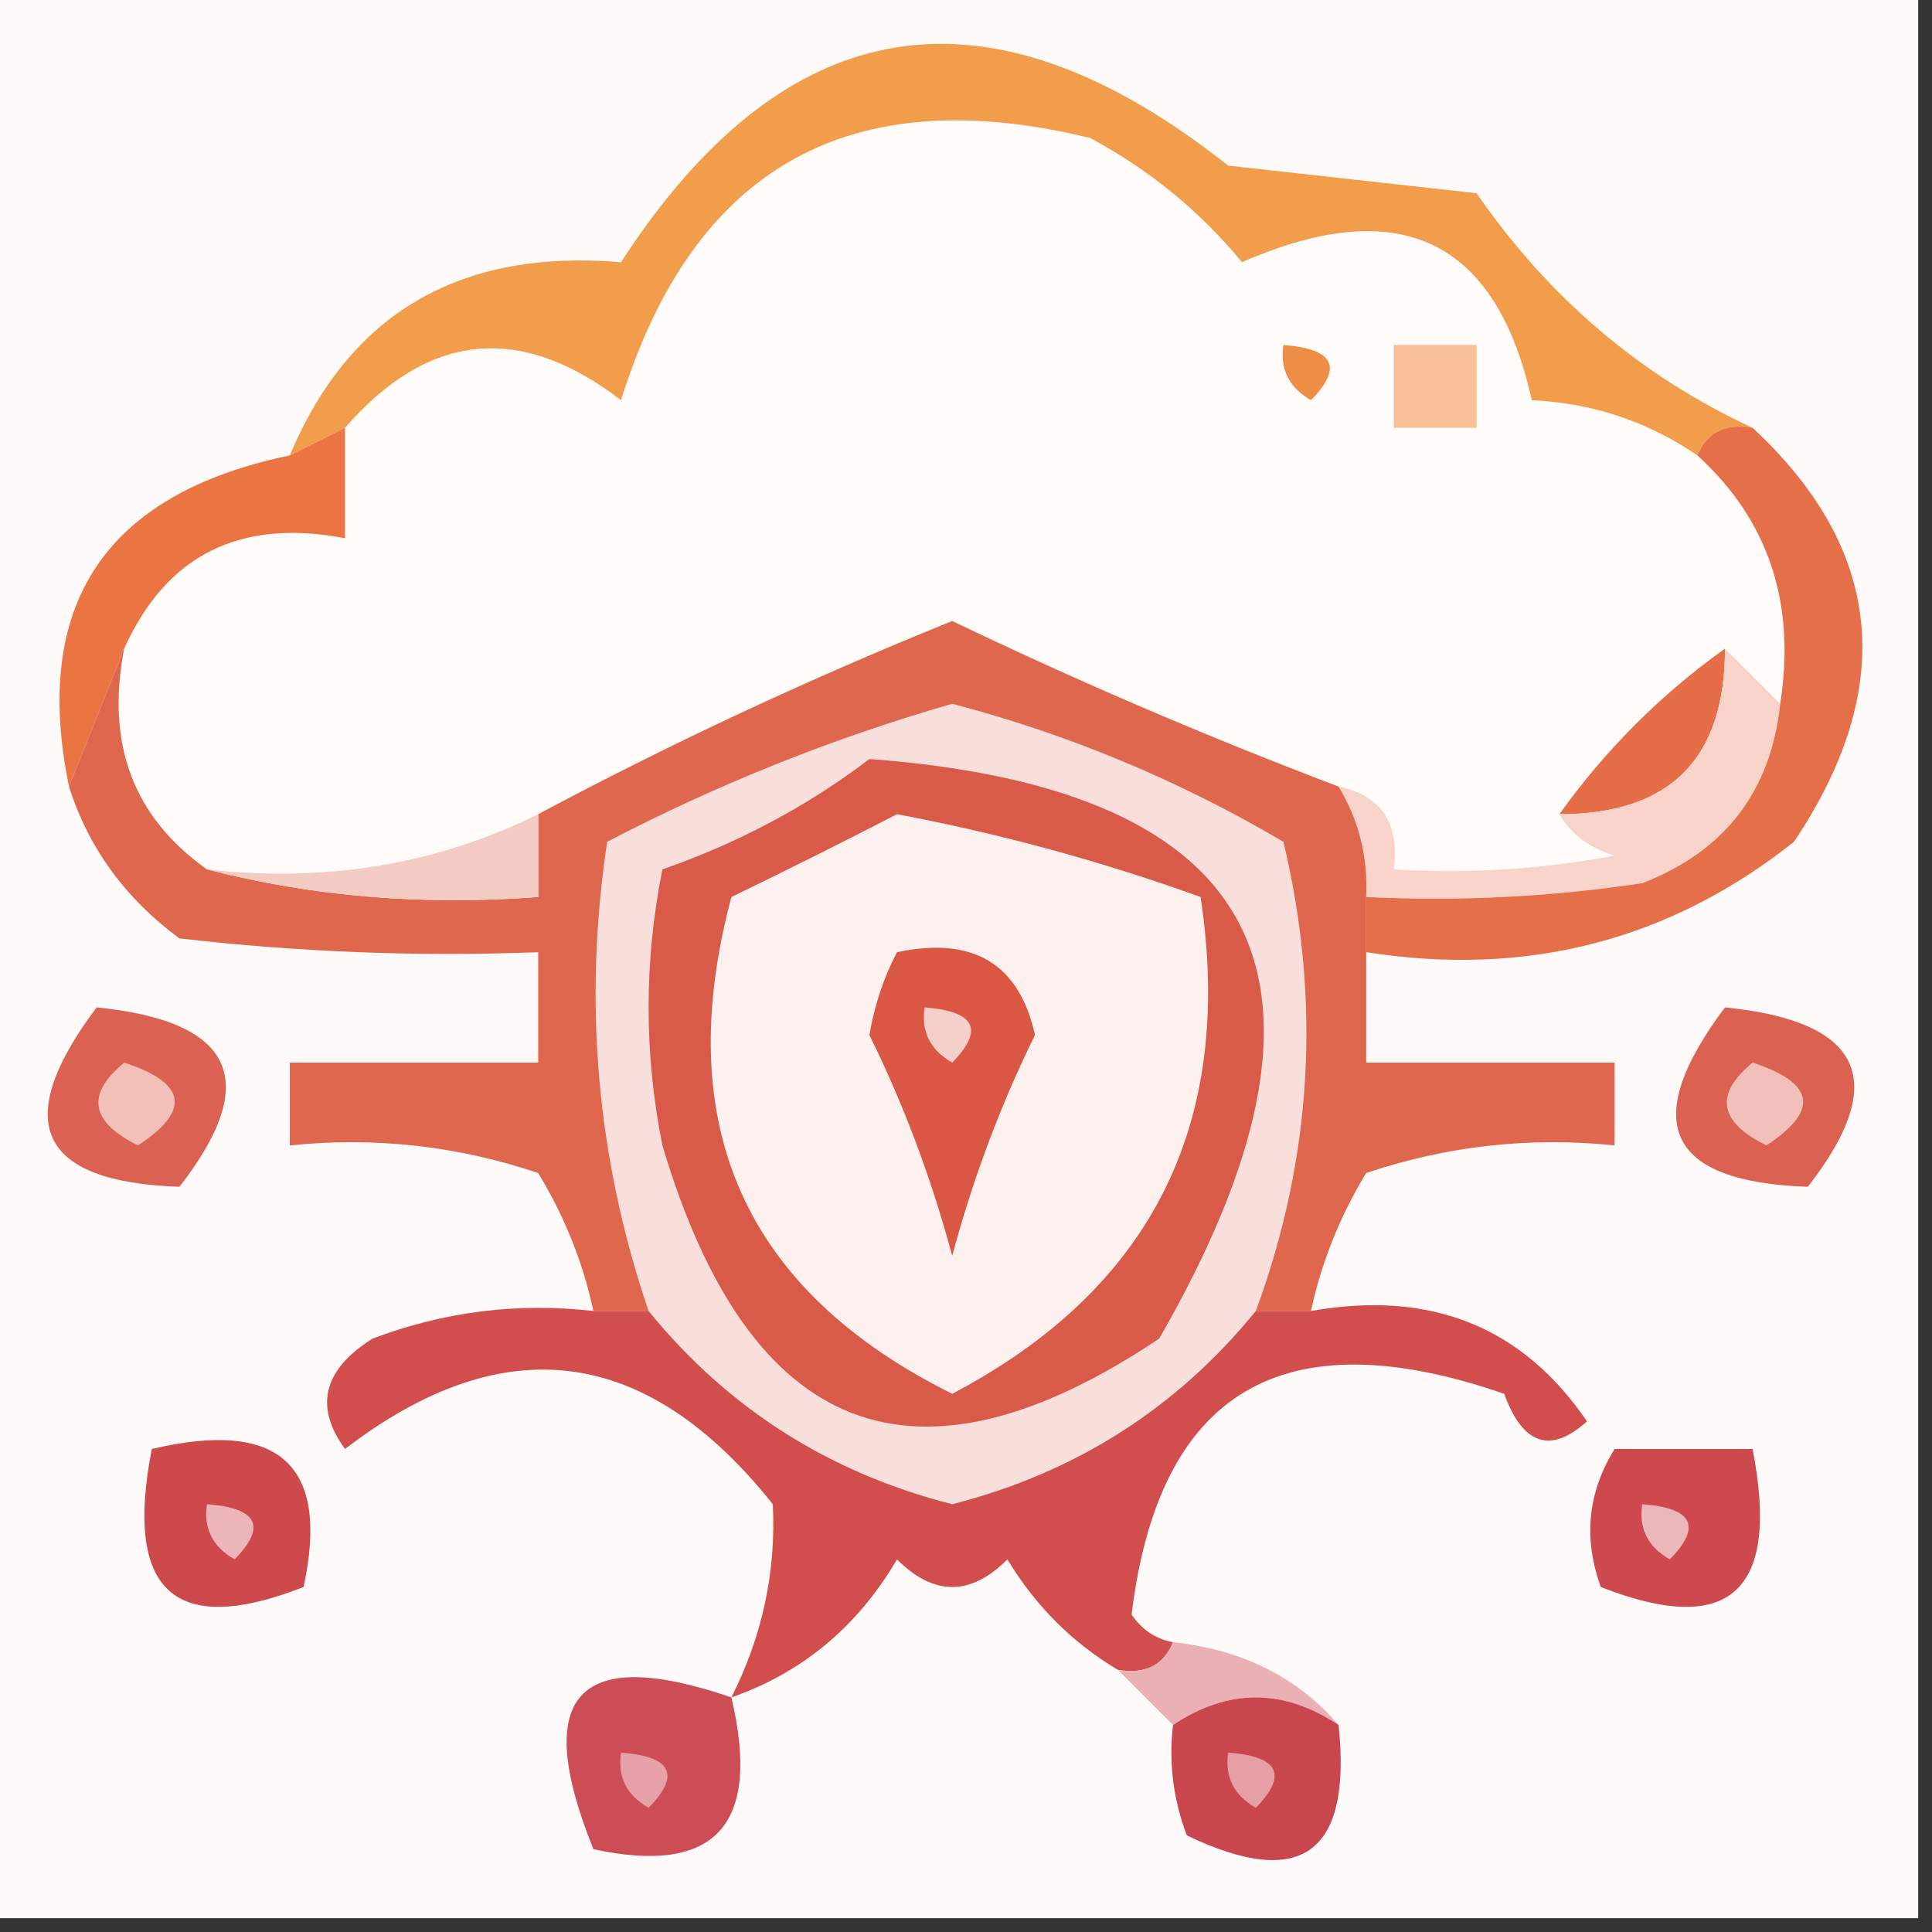
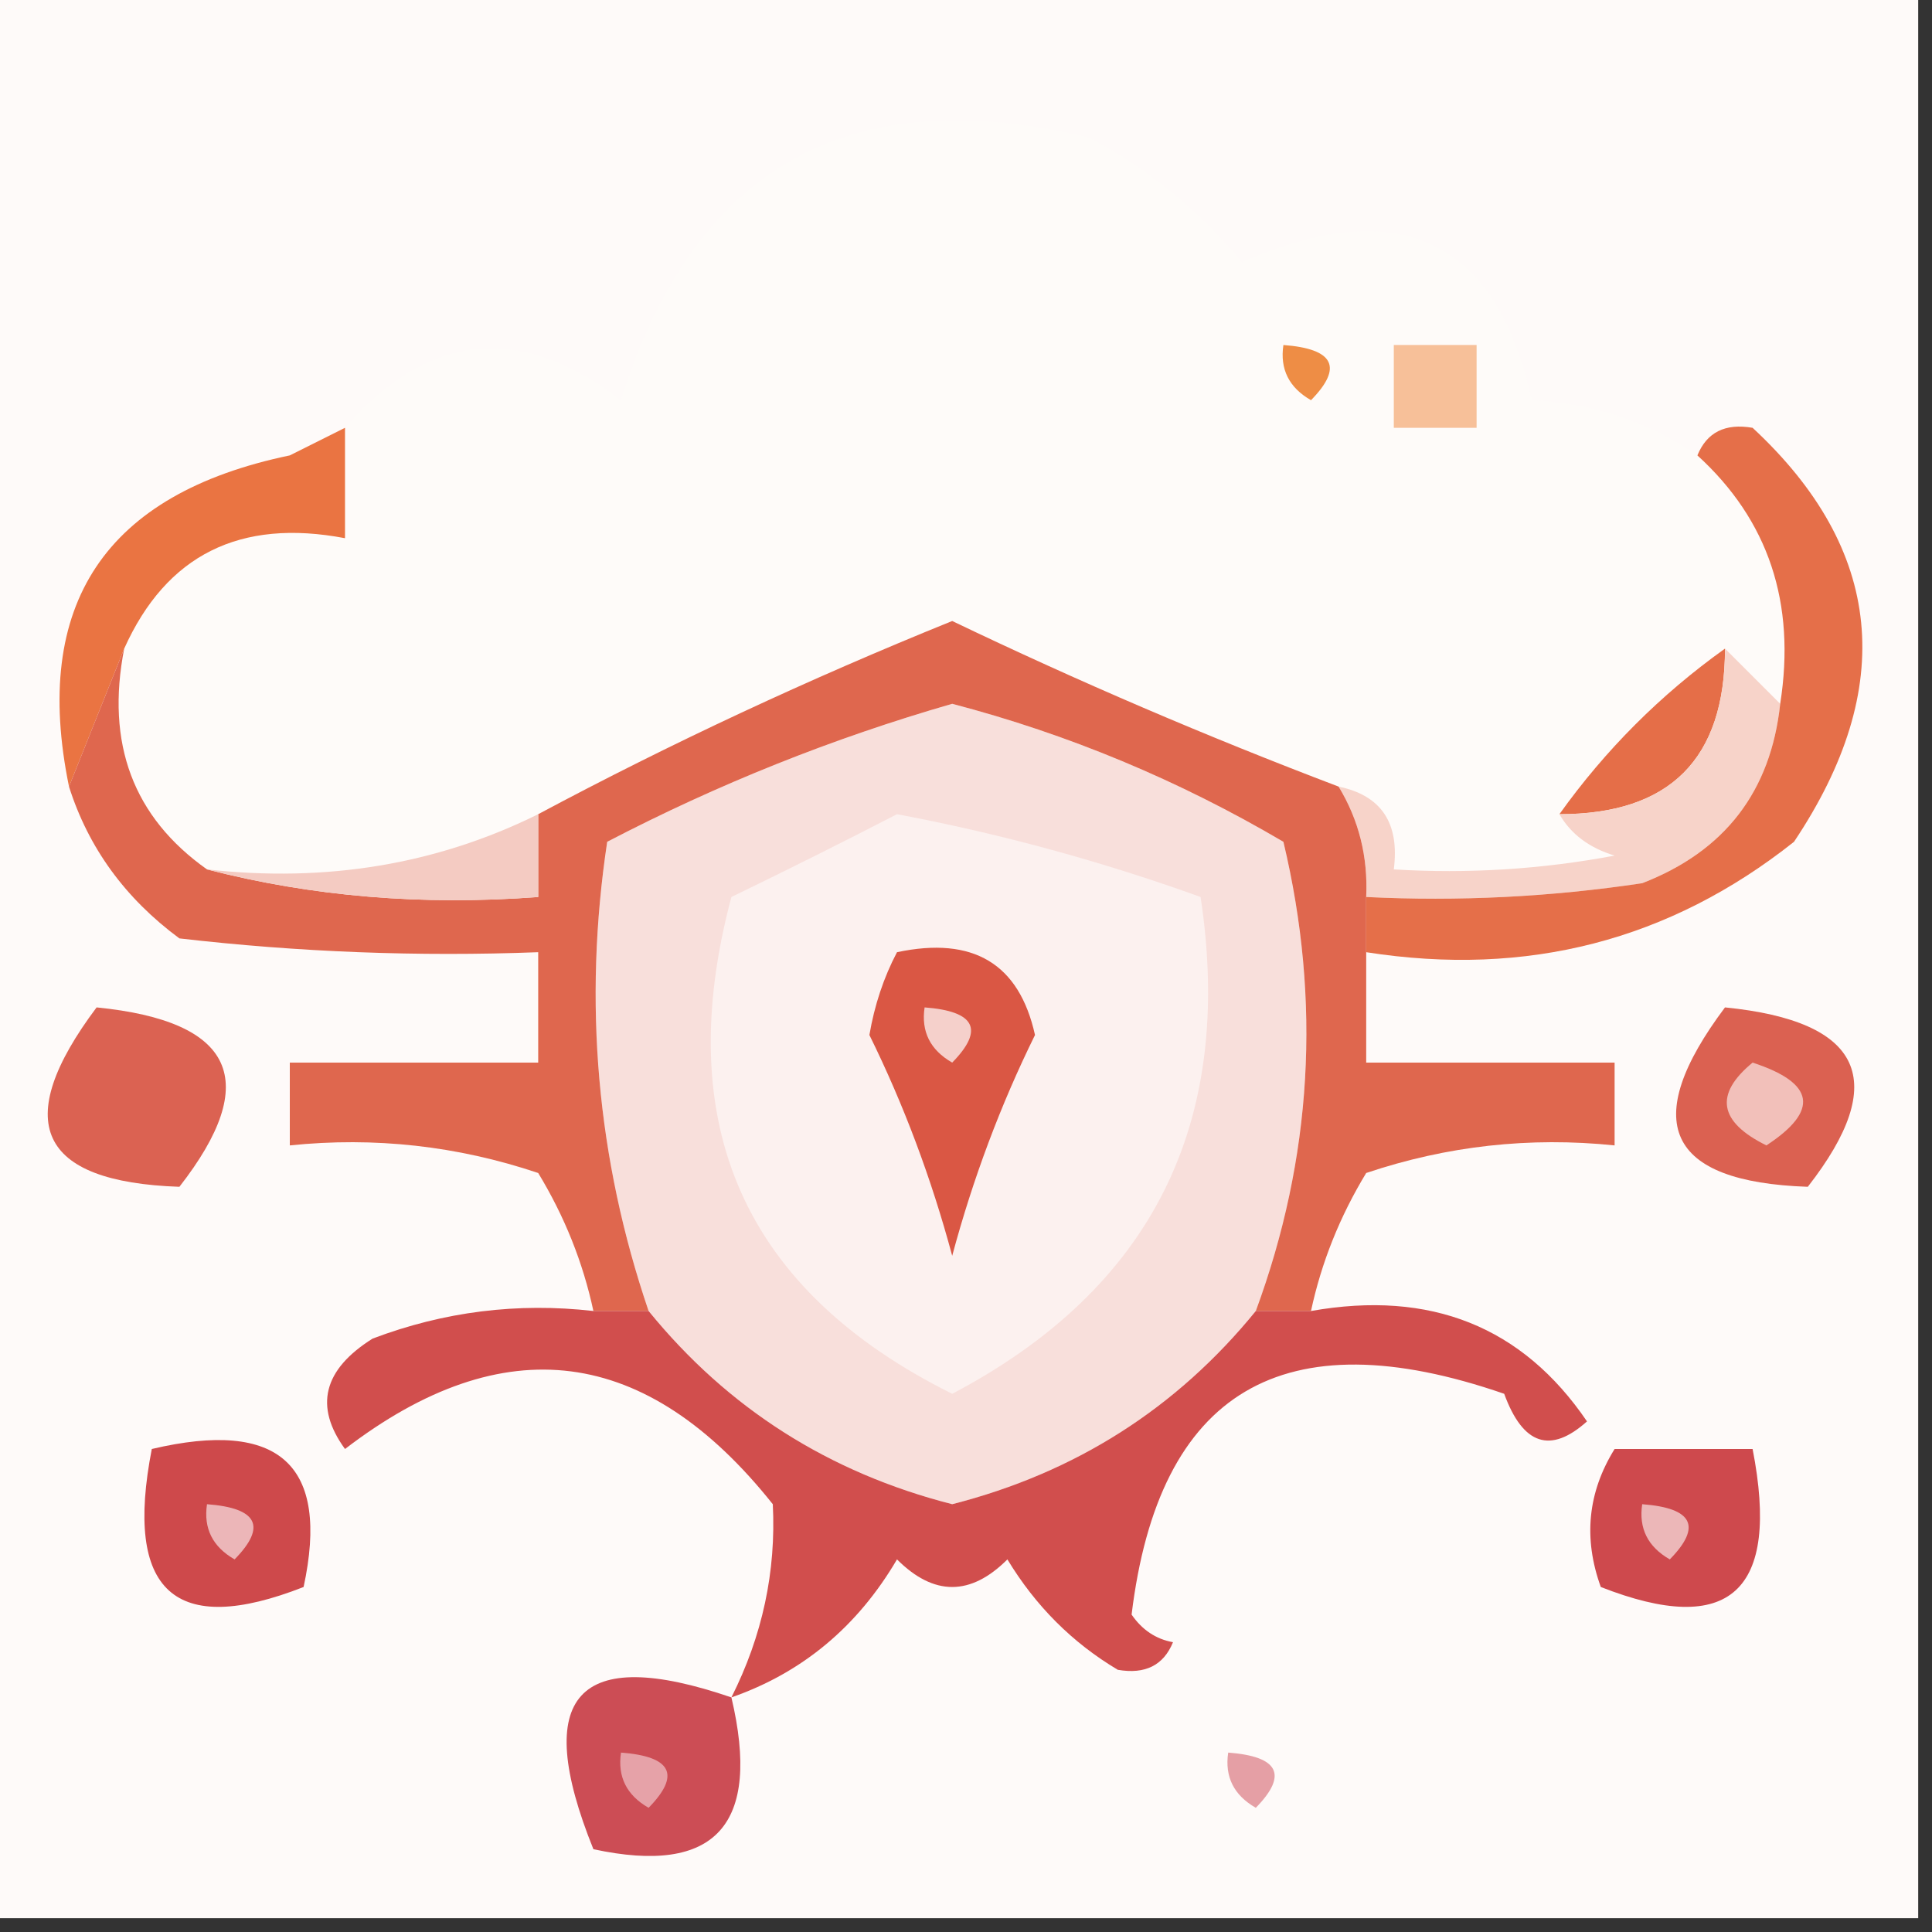
<svg xmlns="http://www.w3.org/2000/svg" width="70px" height="70px" style="shape-rendering:geometricPrecision; text-rendering:geometricPrecision; image-rendering:optimizeQuality; fill-rule:evenodd; clip-rule:evenodd">
  <rect width="100%" height="100%" fill="#333333" stroke="none" />
  <g>
    <path style="opacity:1" fill="#fefaf9" d="M -0.5,-0.5 C 22.833,-0.5 46.167,-0.5 69.5,-0.5C 69.5,22.833 69.5,46.167 69.5,69.5C 46.167,69.5 22.833,69.5 -0.5,69.5C -0.5,46.167 -0.5,22.833 -0.5,-0.5 Z" />
  </g>
  <g>
    <path style="opacity:1" fill="#fefbf9" d="M 61.5,16.5 C 64.075,18.845 65.075,21.845 64.5,25.5C 63.833,24.833 63.167,24.167 62.5,23.5C 60.167,25.167 58.167,27.167 56.5,29.5C 56.917,30.222 57.584,30.722 58.5,31C 55.854,31.497 53.187,31.664 50.5,31.5C 50.715,29.821 50.048,28.821 48.5,28.5C 43.736,26.691 39.069,24.691 34.5,22.5C 29.294,24.606 24.294,26.939 19.5,29.5C 15.827,31.318 11.827,31.984 7.5,31.5C 4.828,29.609 3.828,26.942 4.5,23.5C 6.026,20.107 8.693,18.774 12.5,19.5C 12.5,18.167 12.5,16.833 12.5,15.5C 15.518,12.03 18.852,11.696 22.5,14.5C 25.14,6.043 30.807,2.876 39.5,5C 41.641,6.15 43.474,7.65 45,9.5C 50.707,7.001 54.207,8.668 55.5,14.5C 57.703,14.604 59.703,15.27 61.5,16.5 Z" />
  </g>
  <g>
-     <path style="opacity:1" fill="#f29d4b" d="M 63.5,15.5 C 62.508,15.328 61.842,15.662 61.5,16.5C 59.703,15.27 57.703,14.604 55.5,14.5C 54.207,8.668 50.707,7.001 45,9.5C 43.474,7.65 41.641,6.15 39.5,5C 30.807,2.876 25.14,6.043 22.5,14.5C 18.852,11.696 15.518,12.03 12.5,15.5C 11.833,15.833 11.167,16.167 10.5,16.5C 12.664,11.344 16.664,9.011 22.5,9.5C 28.477,0.288 35.811,-0.879 44.5,6C 47.5,6.333 50.5,6.667 53.5,7C 56.119,10.795 59.453,13.628 63.5,15.5 Z" />
-   </g>
+     </g>
  <g>
    <path style="opacity:1" fill="#ee8d45" d="M 46.5,12.5 C 48.337,12.639 48.67,13.306 47.5,14.5C 46.703,14.043 46.369,13.376 46.5,12.5 Z" />
  </g>
  <g>
    <path style="opacity:1" fill="#f7c099" d="M 50.5,12.5 C 51.5,12.5 52.5,12.5 53.5,12.5C 53.5,13.5 53.5,14.5 53.5,15.5C 52.5,15.5 51.5,15.5 50.5,15.5C 50.5,14.5 50.5,13.5 50.5,12.5 Z" />
  </g>
  <g>
    <path style="opacity:1" fill="#ea7442" d="M 12.5,15.5 C 12.5,16.833 12.5,18.167 12.5,19.5C 8.693,18.774 6.026,20.107 4.5,23.5C 3.833,25.167 3.167,26.833 2.5,28.5C 1.143,21.891 3.81,17.891 10.5,16.5C 11.167,16.167 11.833,15.833 12.5,15.5 Z" />
  </g>
  <g>
    <path style="opacity:1" fill="#e56e48" d="M 62.5,23.5 C 62.5,27.5 60.5,29.5 56.5,29.5C 58.167,27.167 60.167,25.167 62.5,23.5 Z" />
  </g>
  <g>
    <path style="opacity:1" fill="#f8dfdb" d="M 45.5,47.5 C 42.63,51.027 38.964,53.36 34.5,54.5C 30.036,53.36 26.37,51.027 23.5,47.5C 21.623,41.982 21.123,36.315 22,30.5C 26.003,28.415 30.17,26.748 34.5,25.5C 38.709,26.602 42.709,28.269 46.5,30.5C 47.879,36.284 47.545,41.951 45.5,47.5 Z" />
  </g>
  <g>
    <path style="opacity:1" fill="#f7d3c9" d="M 62.5,23.5 C 63.167,24.167 63.833,24.833 64.5,25.5C 64.16,28.675 62.493,30.841 59.5,32C 56.183,32.498 52.85,32.665 49.5,32.5C 49.567,31.041 49.234,29.708 48.5,28.5C 50.048,28.821 50.715,29.821 50.5,31.5C 53.187,31.664 55.854,31.497 58.5,31C 57.584,30.722 56.917,30.222 56.5,29.5C 60.5,29.5 62.5,27.5 62.5,23.5 Z" />
  </g>
  <g>
    <path style="opacity:1" fill="#df674e" d="M 48.5,28.5 C 49.234,29.708 49.567,31.041 49.5,32.5C 49.5,33.167 49.5,33.833 49.5,34.5C 49.5,35.833 49.5,37.167 49.5,38.5C 52.5,38.5 55.5,38.5 58.5,38.5C 58.5,39.5 58.5,40.5 58.5,41.5C 55.428,41.183 52.428,41.516 49.5,42.5C 48.544,44.075 47.877,45.742 47.5,47.5C 46.833,47.5 46.167,47.5 45.5,47.5C 47.545,41.951 47.879,36.284 46.5,30.5C 42.709,28.269 38.709,26.602 34.5,25.5C 30.17,26.748 26.003,28.415 22,30.5C 21.123,36.315 21.623,41.982 23.5,47.5C 22.833,47.5 22.167,47.5 21.5,47.5C 21.123,45.742 20.456,44.075 19.5,42.5C 16.572,41.516 13.572,41.183 10.5,41.5C 10.5,40.5 10.5,39.5 10.5,38.5C 13.5,38.5 16.5,38.5 19.5,38.5C 19.5,37.167 19.5,35.833 19.5,34.5C 15.154,34.666 10.821,34.499 6.5,34C 4.536,32.549 3.203,30.716 2.5,28.5C 3.167,26.833 3.833,25.167 4.5,23.5C 3.828,26.942 4.828,29.609 7.5,31.5C 11.298,32.483 15.298,32.817 19.5,32.5C 19.5,31.5 19.5,30.5 19.5,29.5C 24.294,26.939 29.294,24.606 34.5,22.5C 39.069,24.691 43.736,26.691 48.5,28.5 Z" />
  </g>
  <g>
    <path style="opacity:1" fill="#f4cbc2" d="M 19.5,29.5 C 19.5,30.5 19.5,31.5 19.5,32.5C 15.298,32.817 11.298,32.483 7.5,31.5C 11.827,31.984 15.827,31.318 19.5,29.5 Z" />
  </g>
  <g>
    <path style="opacity:1" fill="#e56f49" d="M 61.5,16.5 C 61.842,15.662 62.508,15.328 63.5,15.5C 68.243,19.904 68.743,24.904 65,30.5C 60.49,34.078 55.324,35.412 49.5,34.5C 49.5,33.833 49.5,33.167 49.5,32.5C 52.85,32.665 56.183,32.498 59.5,32C 62.493,30.841 64.16,28.675 64.5,25.5C 65.075,21.845 64.075,18.845 61.5,16.5 Z" />
  </g>
  <g>
    <path style="opacity:1" fill="#db6252" d="M 3.5,36.5 C 8.493,36.997 9.493,39.164 6.5,43C 1.382,42.824 0.382,40.658 3.5,36.5 Z" />
  </g>
  <g>
-     <path style="opacity:1" fill="#f2c0b9" d="M 4.5,38.5 C 6.76,39.238 6.927,40.238 5,41.5C 3.272,40.648 3.105,39.648 4.5,38.5 Z" />
-   </g>
+     </g>
  <g>
-     <path style="opacity:1" fill="#da5a49" d="M 31.5,27.5 C 45.932,28.58 49.432,35.58 42,48.5C 33.146,54.426 27.146,52.093 24,41.5C 23.333,38.167 23.333,34.833 24,31.5C 26.768,30.534 29.268,29.201 31.5,27.5 Z" />
-   </g>
+     </g>
  <g>
    <path style="opacity:1" fill="#fcf1ef" d="M 32.5,29.5 C 36.248,30.207 39.914,31.207 43.5,32.5C 44.738,40.69 41.738,46.69 34.5,50.5C 26.962,46.752 24.296,40.752 26.5,32.5C 28.604,31.48 30.604,30.48 32.5,29.5 Z" />
  </g>
  <g>
    <path style="opacity:1" fill="#da5744" d="M 32.5,34.5 C 35.261,33.915 36.927,34.915 37.5,37.5C 36.254,40.028 35.254,42.695 34.5,45.5C 33.746,42.695 32.746,40.028 31.5,37.5C 31.685,36.416 32.018,35.416 32.5,34.5 Z" />
  </g>
  <g>
    <path style="opacity:1" fill="#f5d0cb" d="M 33.5,36.5 C 35.337,36.639 35.67,37.306 34.5,38.5C 33.703,38.043 33.369,37.376 33.5,36.5 Z" />
  </g>
  <g>
    <path style="opacity:1" fill="#db6151" d="M 62.5,36.5 C 67.493,36.997 68.493,39.164 65.5,43C 60.382,42.824 59.382,40.658 62.5,36.5 Z" />
  </g>
  <g>
    <path style="opacity:1" fill="#f2c0ba" d="M 63.5,38.5 C 65.76,39.238 65.927,40.238 64,41.5C 62.272,40.648 62.105,39.648 63.5,38.5 Z" />
  </g>
  <g>
    <path style="opacity:1" fill="#d14e4d" d="M 21.5,47.5 C 22.167,47.5 22.833,47.5 23.5,47.5C 26.37,51.027 30.036,53.36 34.5,54.5C 38.964,53.36 42.63,51.027 45.5,47.5C 46.167,47.5 46.833,47.5 47.5,47.5C 51.83,46.732 55.163,48.065 57.5,51.5C 56.176,52.687 55.176,52.353 54.5,50.5C 46.486,47.729 41.986,50.396 41,58.5C 41.383,59.056 41.883,59.389 42.5,59.5C 42.158,60.338 41.492,60.672 40.5,60.5C 38.855,59.521 37.521,58.188 36.5,56.5C 35.167,57.833 33.833,57.833 32.5,56.5C 31.069,58.938 29.069,60.604 26.5,61.5C 27.624,59.269 28.124,56.936 28,54.5C 23.423,48.751 18.256,48.085 12.5,52.5C 11.378,50.956 11.711,49.623 13.5,48.5C 16.087,47.52 18.753,47.187 21.5,47.5 Z" />
  </g>
  <g>
    <path style="opacity:1" fill="#ce494b" d="M 5.5,52.5 C 10.123,51.408 11.956,53.075 11,57.5C 6.325,59.334 4.492,57.667 5.5,52.5 Z" />
  </g>
  <g>
    <path style="opacity:1" fill="#ecb6b8" d="M 7.5,54.5 C 9.337,54.639 9.67,55.306 8.5,56.5C 7.702,56.043 7.369,55.376 7.5,54.5 Z" />
  </g>
  <g>
    <path style="opacity:1" fill="#ce494d" d="M 58.5,52.5 C 60.167,52.5 61.833,52.5 63.5,52.5C 64.508,57.667 62.675,59.334 58,57.5C 57.36,55.735 57.527,54.068 58.5,52.5 Z" />
  </g>
  <g>
    <path style="opacity:1" fill="#ecb7b8" d="M 59.5,54.5 C 61.337,54.639 61.67,55.306 60.5,56.5C 59.703,56.043 59.369,55.376 59.5,54.5 Z" />
  </g>
  <g>
-     <path style="opacity:1" fill="#eab0b4" d="M 42.5,59.5 C 45.014,59.769 47.014,60.769 48.5,62.5C 46.5,61.167 44.5,61.167 42.5,62.5C 41.833,61.833 41.167,61.167 40.5,60.5C 41.492,60.672 42.158,60.338 42.5,59.5 Z" />
-   </g>
+     </g>
  <g>
    <path style="opacity:1" fill="#cc4d55" d="M 26.5,61.5 C 27.592,66.123 25.925,67.956 21.5,67C 19.248,61.42 20.915,59.587 26.5,61.5 Z" />
  </g>
  <g>
    <path style="opacity:1" fill="#e6a2a8" d="M 22.5,63.5 C 24.337,63.639 24.67,64.306 23.5,65.5C 22.703,65.043 22.369,64.376 22.5,63.5 Z" />
  </g>
  <g>
-     <path style="opacity:1" fill="#c9464f" d="M 48.5,62.5 C 48.985,67.159 47.152,68.492 43,66.5C 42.51,65.207 42.343,63.873 42.5,62.5C 44.5,61.167 46.5,61.167 48.5,62.5 Z" />
-   </g>
+     </g>
  <g>
    <path style="opacity:1" fill="#e59fa5" d="M 44.5,63.5 C 46.337,63.639 46.67,64.306 45.5,65.5C 44.703,65.043 44.369,64.376 44.5,63.5 Z" />
  </g>
</svg>